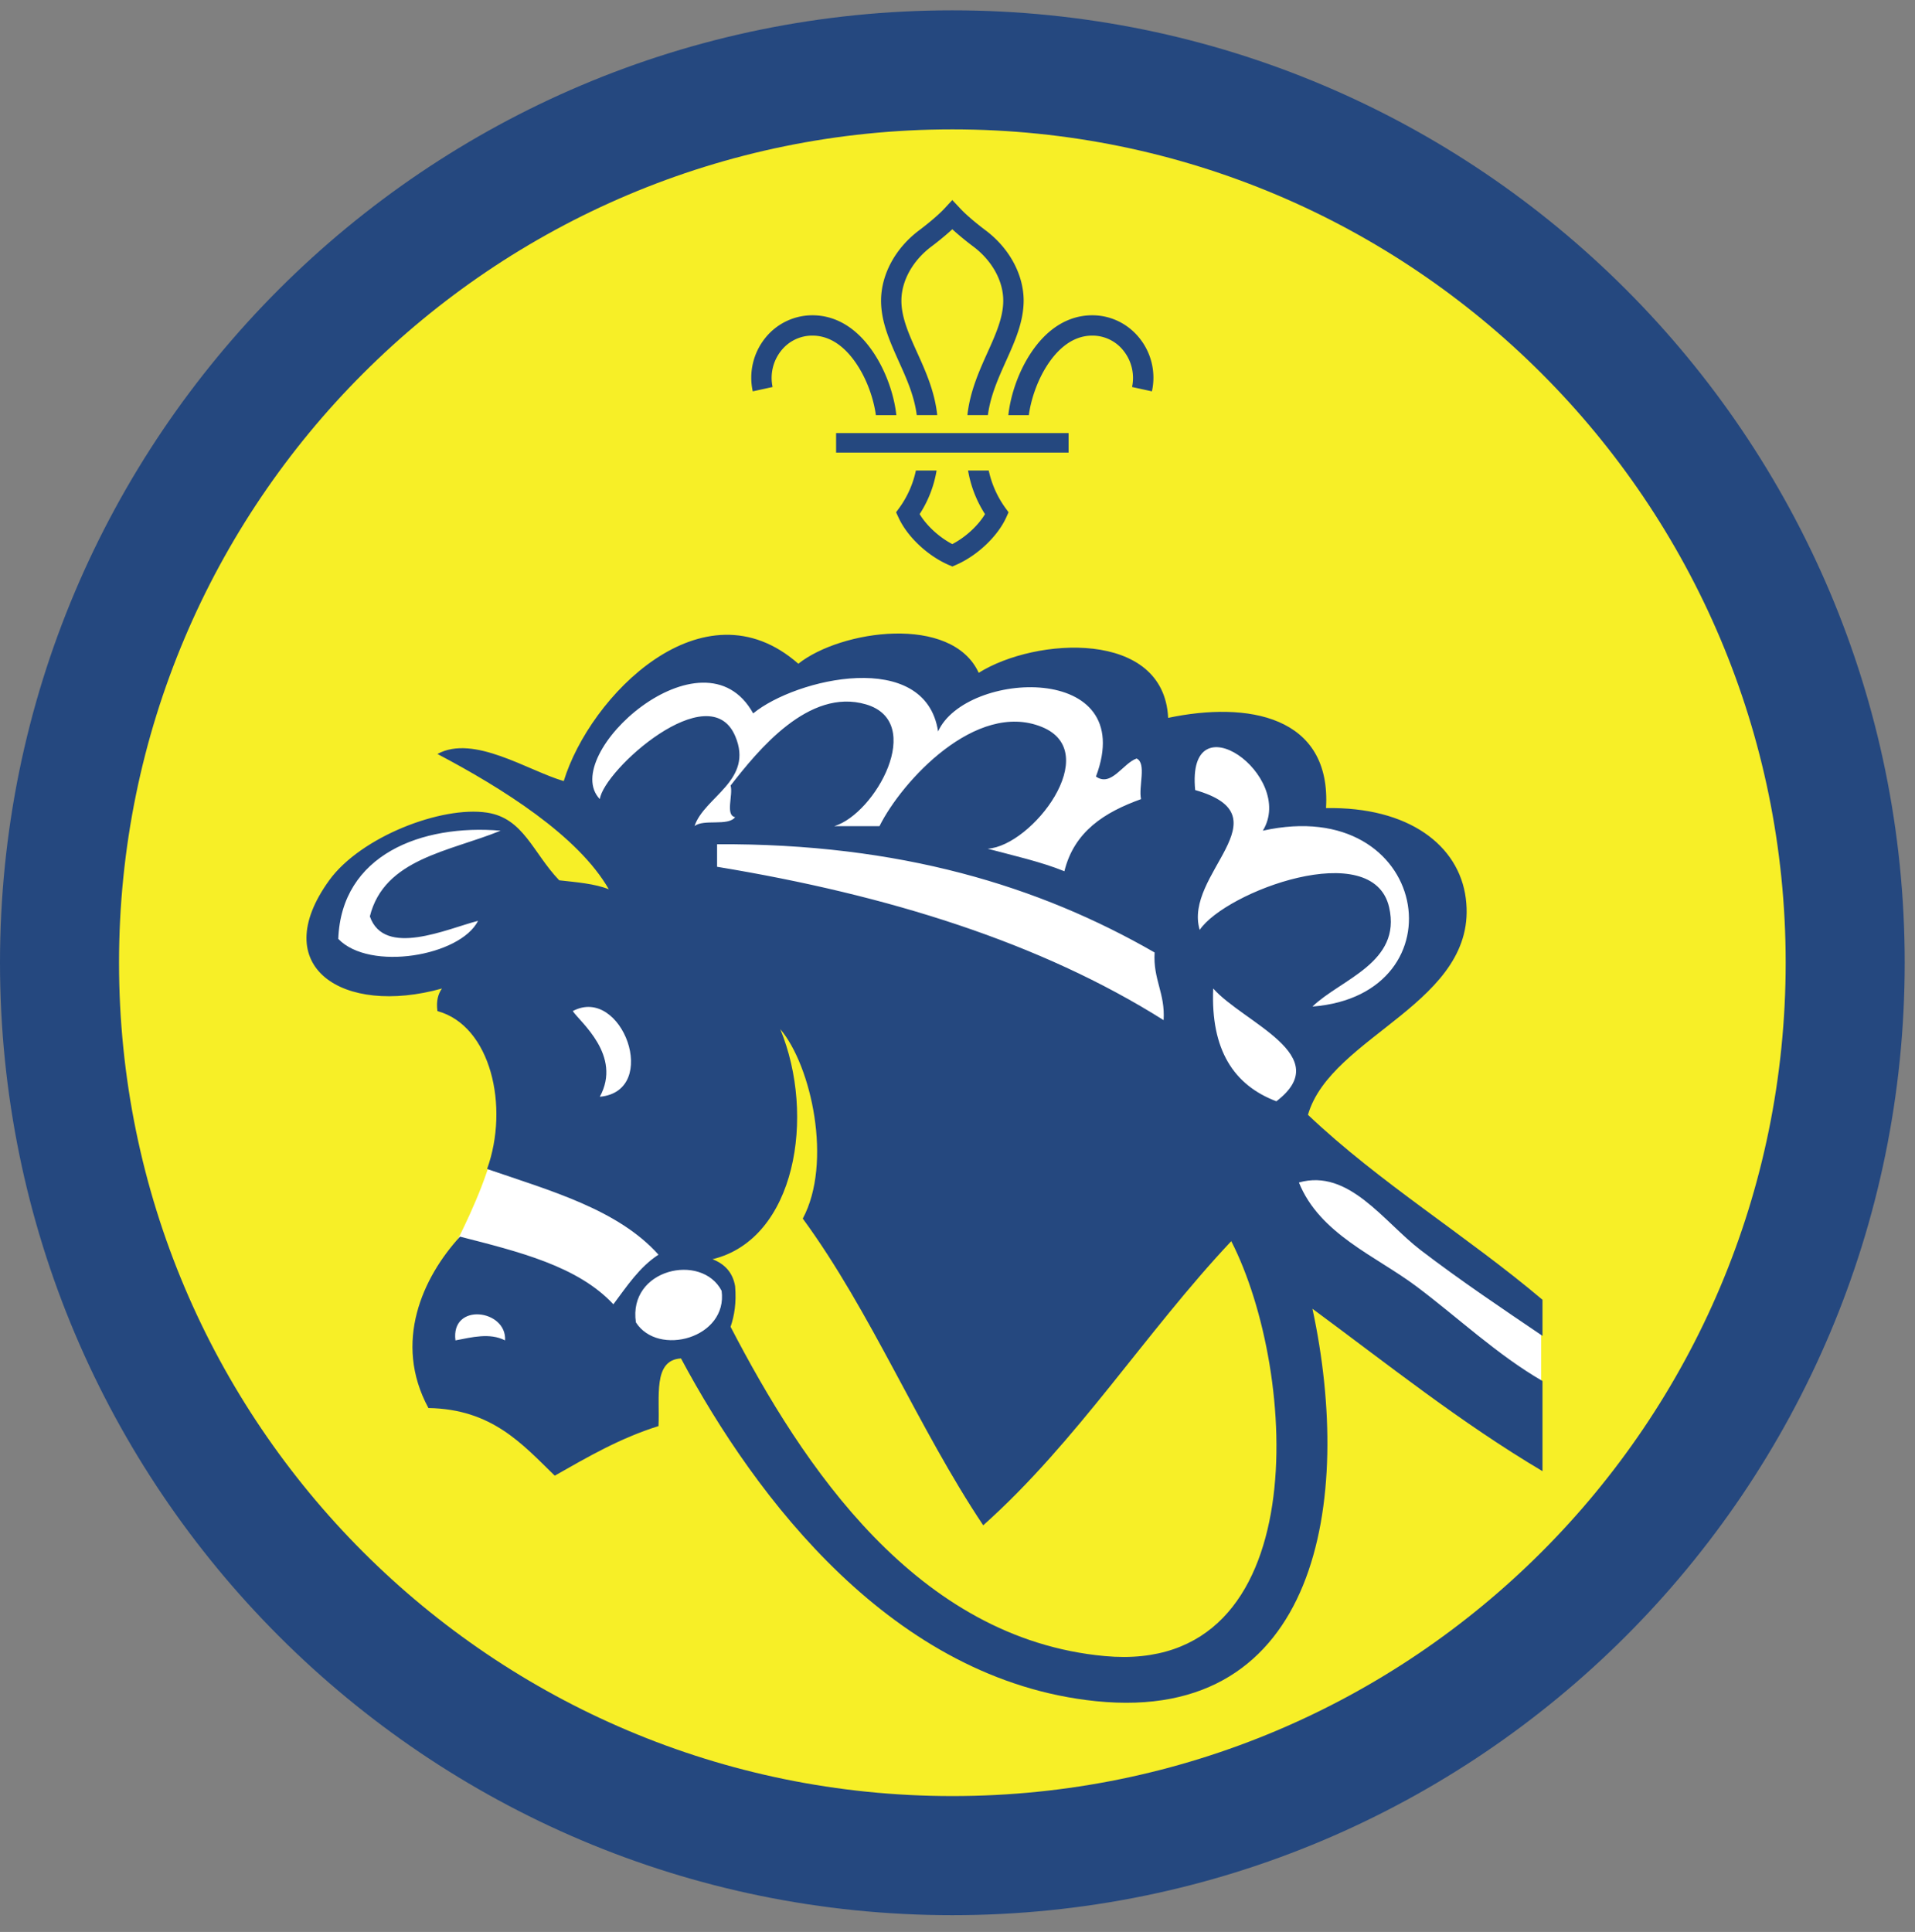
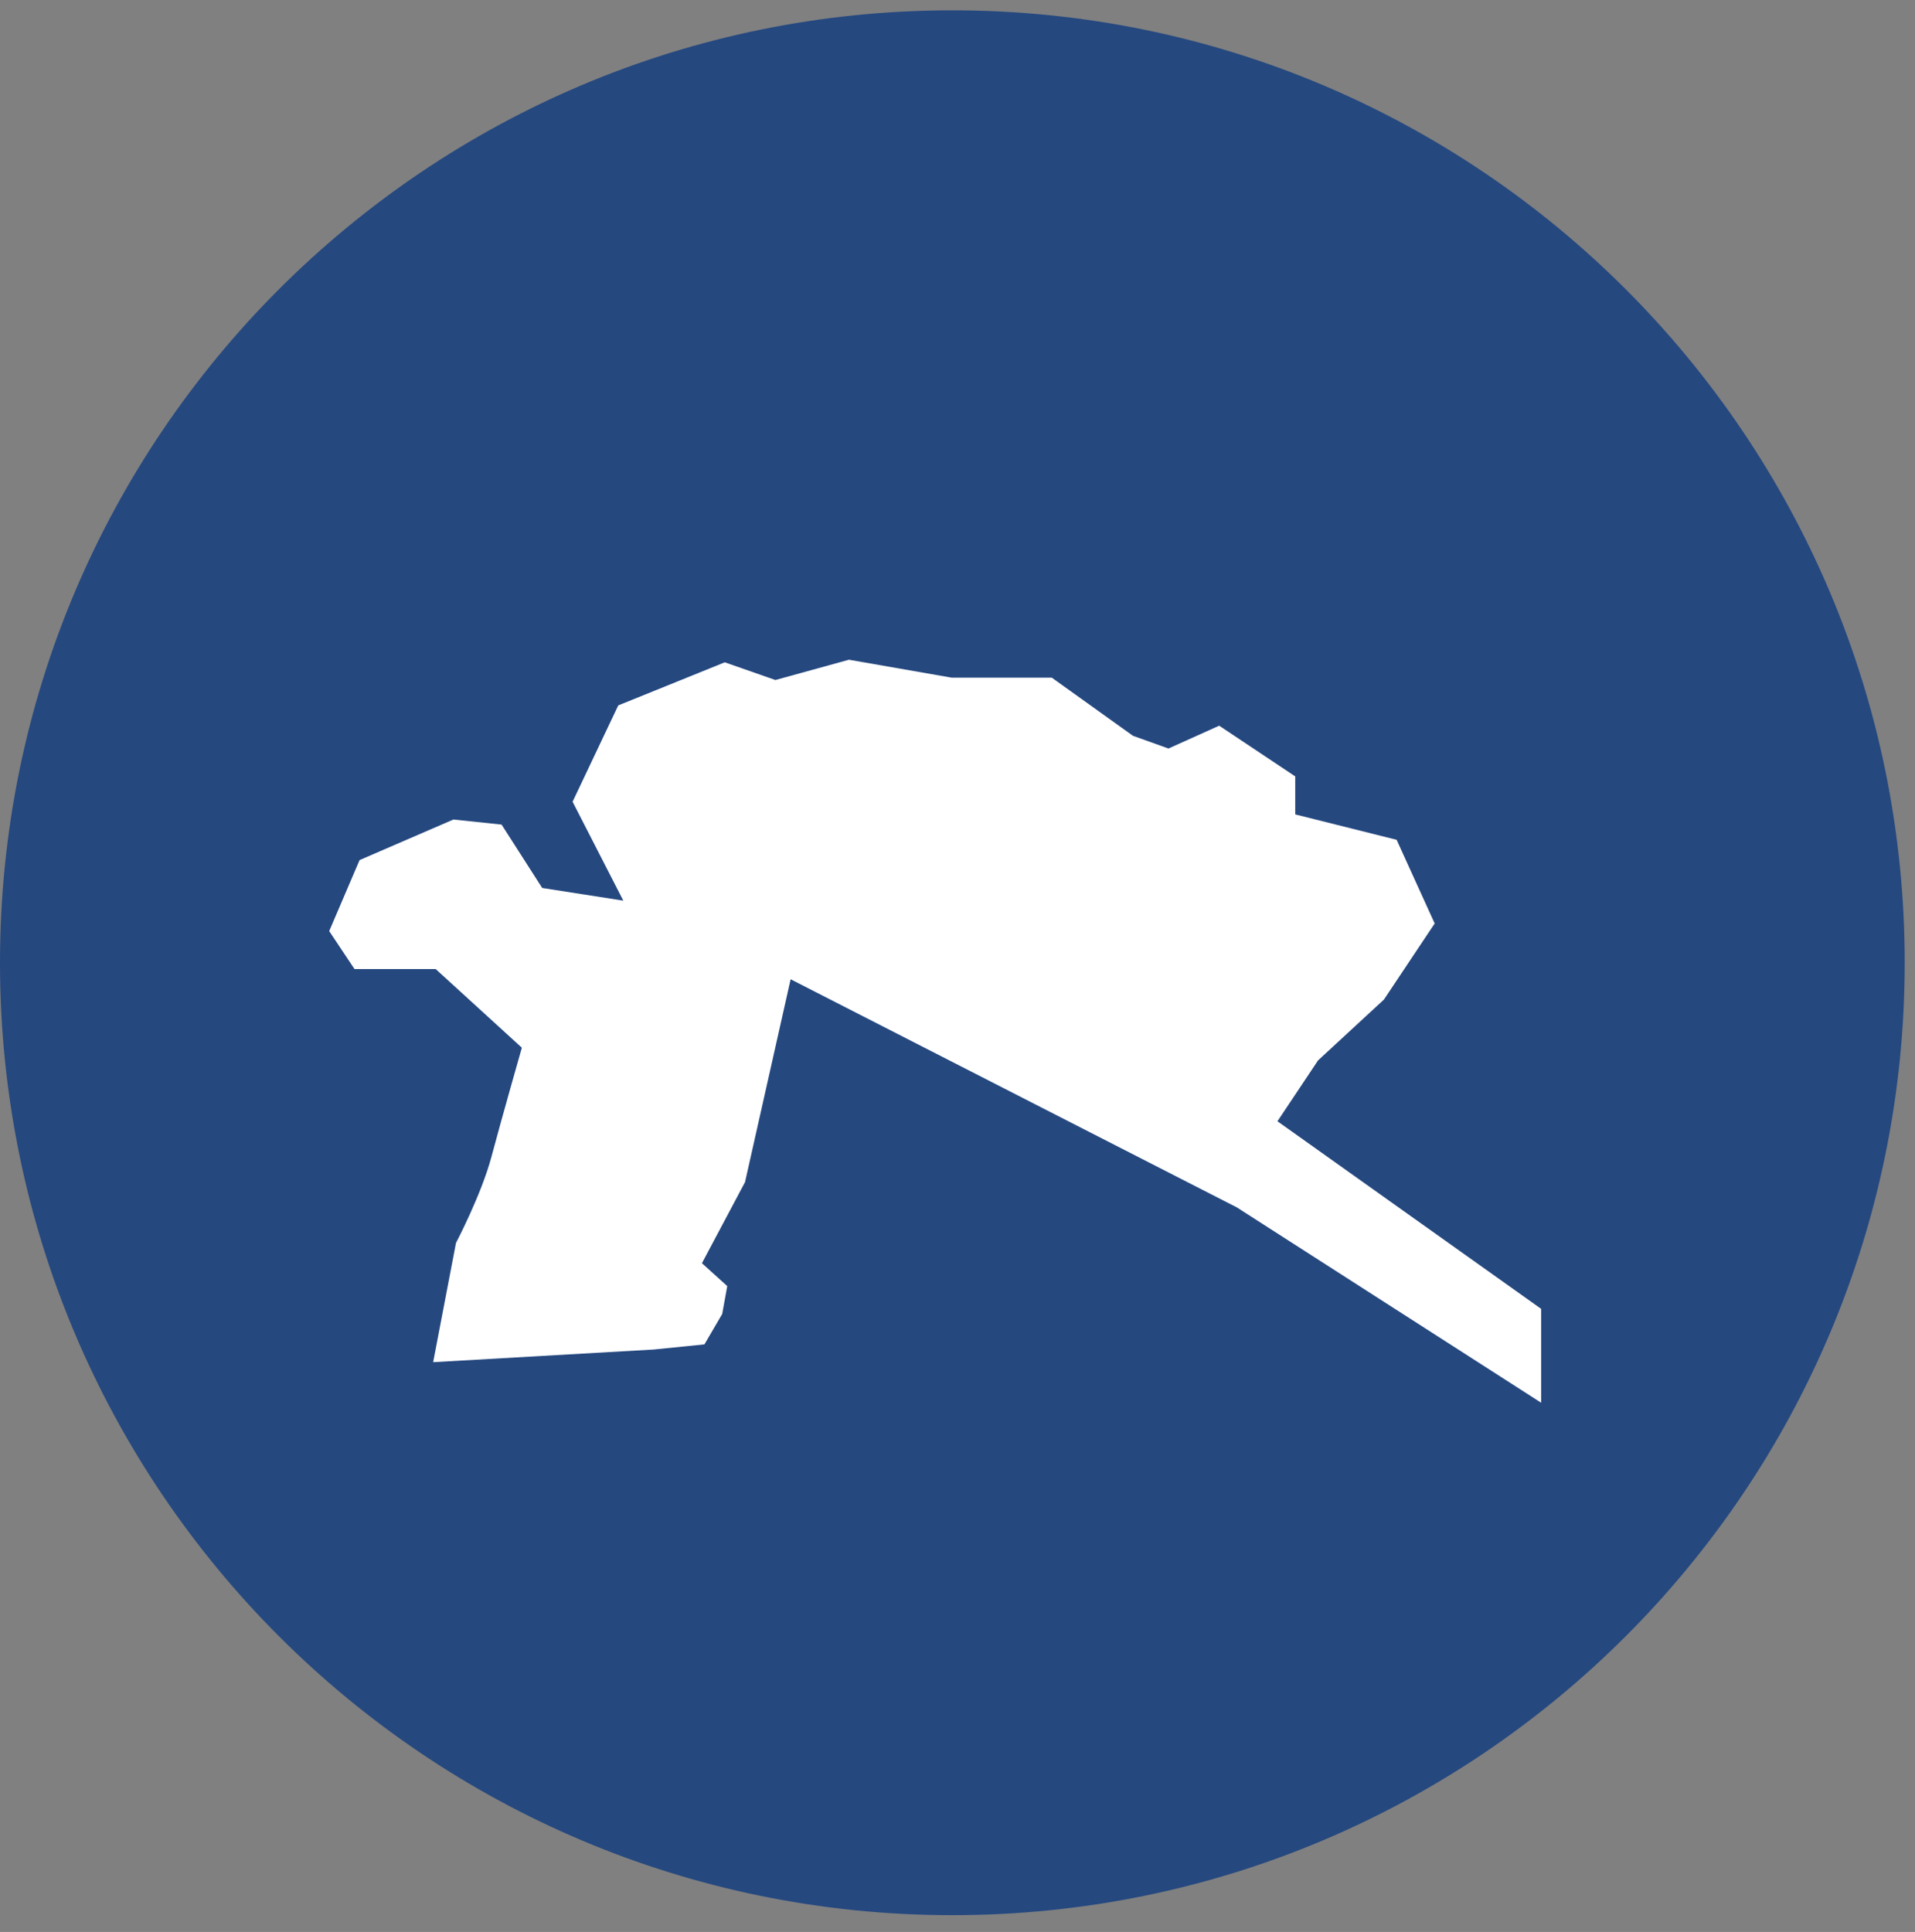
<svg xmlns="http://www.w3.org/2000/svg" height="153.333" viewBox="0 0 152 153.333" width="152">
  <rect x="0" y="0" width="152" height="153.333" fill="#808080" stroke="none" />
  <path d="M75.588.82C33.844.82 0 34.664 0 76.408c0 41.75 33.844 75.595 75.588 75.595 41.75 0 75.595-33.844 75.595-75.595C151.183 34.664 117.339.82 75.588.82" fill="#25487f" fill-rule="evenodd" />
-   <path d="M141.735 76.408c0 36.532-29.615 66.141-66.142 66.141-36.53 0-66.145-29.609-66.145-66.141 0-36.525 29.615-66.14 66.145-66.14 36.527 0 66.142 29.615 66.142 66.14" fill="#f7ef27" fill-rule="evenodd" />
  <path d="M36.193 98.648s2.01-3.823 2.817-6.844c.802-3.016 2.411-8.65 2.411-8.65l-6.837-6.24H28.14l-2.01-3.016 2.411-5.635 7.449-3.22 3.822.402 3.224 5.031 6.437 1.005-4.025-7.85 3.625-7.645 8.454-3.42 4.02 1.405 5.838-1.61 8.151 1.423h7.948l6.443 4.614 2.818 1.01 4.026-1.812 6.036 4.025v3.016l8.048 2.016 3.02 6.64-4.026 6.038-5.23 4.828-3.223 4.833 20.932 14.89v7.449l-24.15-15.5-35.423-18.11-3.619 16.099-3.422 6.437 2.01 1.818-.401 2.213-1.411 2.412-4.021.407-17.51 1.005 1.812-9.464" fill="#fff" fill-rule="evenodd" />
-   <path d="M36.15 106.383c1.32-.251 2.725-.62 3.938 0 .152-2.464-4.328-3.032-3.937 0zm14.323-1.432c1.751 2.76 7.313 1.254 6.803-2.506-1.588-3.042-7.432-1.745-6.803 2.506zm6.084-5.01c.938.368 1.6 1.024 1.792 2.144.11 1.303-.057 2.329-.36 3.22 5.704 10.993 14.76 24.77 29.719 26.135 16.694 1.525 15.36-22.5 10.021-32.932-6.822 7.255-12.245 15.916-19.688 22.552-5.166-7.724-8.874-16.907-14.322-24.344 2.364-4.412.697-12.114-1.787-15.037 2.839 6.89 1.224 16.666-5.375 18.261zM45.464 80.246c.577.87 3.932 3.521 2.145 6.802 4.839-.447 1.755-8.88-2.145-6.802zm55.848 7.16c4.745-3.628-2.604-6.228-5.015-8.952-.209 4.865 1.635 7.677 5.015 8.953zM56.917 68.794c13.624 2.246 25.708 6.038 35.443 12.172.13-2.16-.844-3.213-.715-5.37-9.166-5.275-20.213-8.666-34.728-8.592v1.79zM26.85 74.517c2.484 2.595 9.678 1.371 11.094-1.432-2.433.62-7.443 2.938-8.588-.353 1.14-4.584 6.312-5.141 10.38-6.803-6.276-.536-12.637 1.912-12.886 8.588zm68.015-11.812c7.297 2.079-.968 6.688.36 11.1 2.041-3.037 13.75-7.412 15.036-1.793 1.005 4.396-3.828 5.693-6.088 7.876 11.979-.937 9.338-16.902-3.937-13.959 2.65-4.36-6.079-10.584-5.371-3.224zm-35.083-6.084c-3.948-7.135-15.505 3.314-12.172 6.803.323-2.322 8.677-9.807 10.74-5.016 1.52 3.532-2.458 4.824-3.224 7.161.719-.593 2.656.033 3.224-.713-.802-.156-.146-1.765-.36-2.51 2.183-2.802 6.204-7.771 10.74-6.443 4.776 1.401.744 8.677-2.505 9.666h3.583c1.761-3.546 7.662-10 12.886-7.874 4.932 2.005-.766 9.437-4.297 9.666 2.073.553 4.219 1.032 6.088 1.787.776-3.162 3.193-4.683 6.084-5.724-.219-.973.459-2.844-.354-3.224-1.089.39-2.017 2.292-3.224 1.432 3.437-9.14-10.36-8.422-12.531-3.577-1.006-6.6-11.276-4.224-14.678-1.434zm3.583-3.942c3.385-2.687 12.177-3.938 14.319.72 4.514-2.83 14.702-3.459 15.036 3.577 6.281-1.328 12.964-.192 12.532 7.161 6.552-.12 10.552 2.948 11.093 7.161 1.068 8.282-10.704 10.84-12.527 17.183 5.693 5.402 12.6 9.594 18.615 14.678v2.864c-3.083-2.088-6.5-4.38-9.667-6.802-2.948-2.256-5.702-6.485-9.667-5.37 1.647 4.09 6.085 5.818 9.309 8.234 3.364 2.522 6.421 5.438 10.025 7.522v7.156c-6.515-3.865-12.281-8.48-18.26-12.891 3.276 15.213.459 32.953-17.182 31.145-16.13-1.65-27.031-16.166-32.938-27.202-2.26.125-1.667 3.104-1.787 5.369-3.088.97-5.645 2.47-8.234 3.937-2.6-2.53-4.984-5.28-10.026-5.369-2.838-5.23-.432-10.401 2.505-13.604 4.657 1.193 9.354 2.338 12.173 5.37 1.077-1.433 2.062-2.949 3.582-3.938-3.218-3.588-8.546-5.063-13.604-6.801 1.776-4.948.298-11.376-3.942-12.532-.11-.828.062-1.375.36-1.792-7.882 2.204-13.918-1.723-8.948-8.588 2.5-3.453 8.916-5.922 12.53-5.37 2.891.438 3.636 3.187 5.724 5.37 1.396.156 2.834.27 3.938.713-2.432-4.244-8.443-8.02-13.604-10.739 2.885-1.573 7.188 1.328 10.026 2.151 2.052-6.724 11.058-15.964 18.619-9.313" fill="#25487f" fill-rule="evenodd" />
-   <path d="M68.036 28.96c.896 1.365 1.344 2.928 1.485 3.99h1.624c-.135-1.302-.661-3.198-1.754-4.875-1.303-1.995-2.995-3.047-4.896-3.052h-.016a4.788 4.788 0 0 0-3.73 1.792 5.03 5.03 0 0 0-1 4.245l1.574-.344a3.466 3.466 0 0 1 .682-2.885 3.14 3.14 0 0 1 2.474-1.194h.01c1.683 0 2.86 1.266 3.547 2.323M79.776 40.279a7.917 7.917 0 0 1-1.297-2.934h-1.64a9.26 9.26 0 0 0 1.344 3.46c-.552.922-1.547 1.832-2.595 2.379-1.047-.547-2.036-1.457-2.593-2.38a9.065 9.065 0 0 0 1.344-3.459h-1.642a7.83 7.83 0 0 1-1.295 2.934l-.277.38.198.426c.687 1.495 2.265 2.995 3.937 3.735l.328.14h.005l.324-.14c1.671-.74 3.255-2.24 3.943-3.735l.192-.426-.276-.38M83.14 28.96c-.89 1.365-1.337 2.928-1.479 3.99h-1.625c.136-1.302.657-3.198 1.75-4.875 1.302-1.995 3-3.047 4.902-3.052h.01c1.453 0 2.812.656 3.729 1.792a5.012 5.012 0 0 1 1.005 4.245l-1.577-.344a3.467 3.467 0 0 0-.683-2.885 3.132 3.132 0 0 0-2.475-1.194h-.004c-1.688 0-2.865 1.266-3.553 2.323M72.765 32.945h1.626c-.198-1.876-.932-3.505-1.588-4.953-.652-1.443-1.267-2.808-1.256-4.161.016-1.563.906-3.156 2.385-4.266.261-.193.995-.761 1.656-1.37.663.609 1.402 1.177 1.663 1.37 1.478 1.11 2.369 2.703 2.38 4.266.01 1.353-.604 2.718-1.256 4.161-.651 1.448-1.385 3.077-1.589 4.953h1.626c.203-1.547.833-2.937 1.437-4.286.724-1.61 1.406-3.13 1.402-4.844-.022-2.063-1.153-4.136-3.032-5.542-.224-.166-1.375-1.041-2.036-1.761l-.595-.635-.588.635c-.661.72-1.817 1.595-2.036 1.761-1.881 1.406-3.01 3.48-3.032 5.542-.01 1.713.677 3.234 1.396 4.844.61 1.349 1.24 2.74 1.437 4.286M66.364 35.919h18.453v-1.547H66.364z" fill="#25487f" />
</svg>